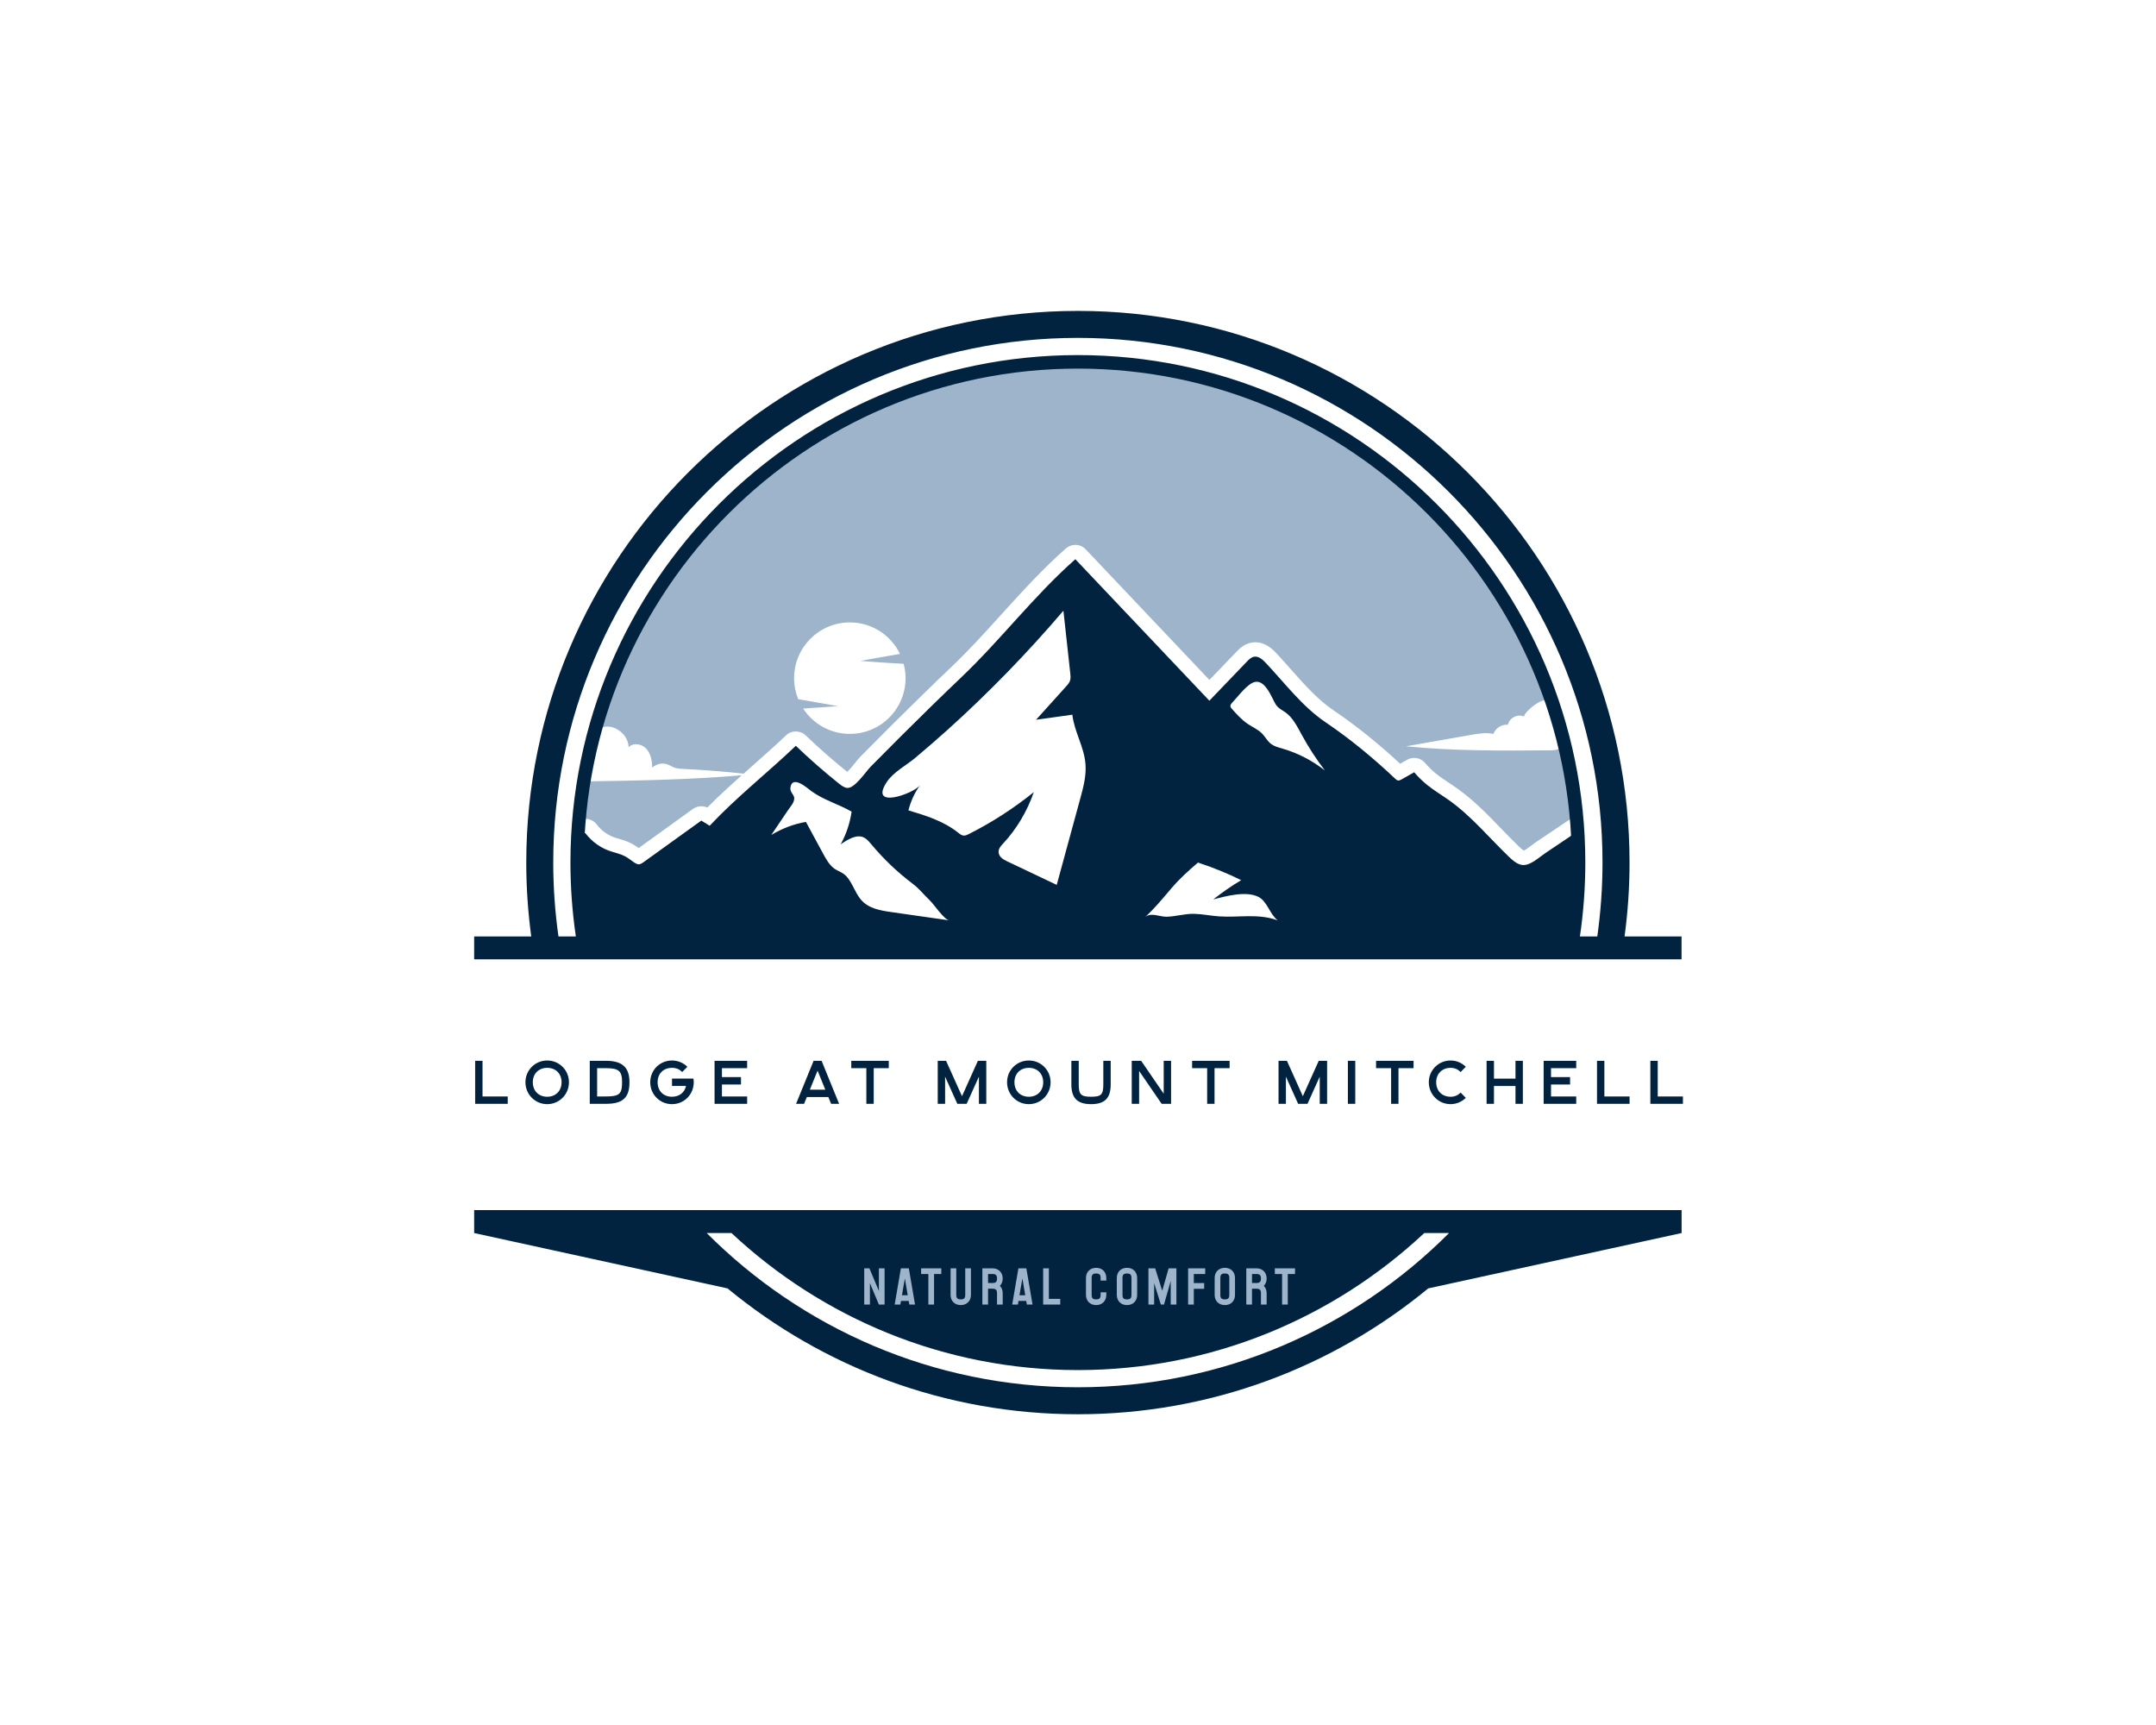
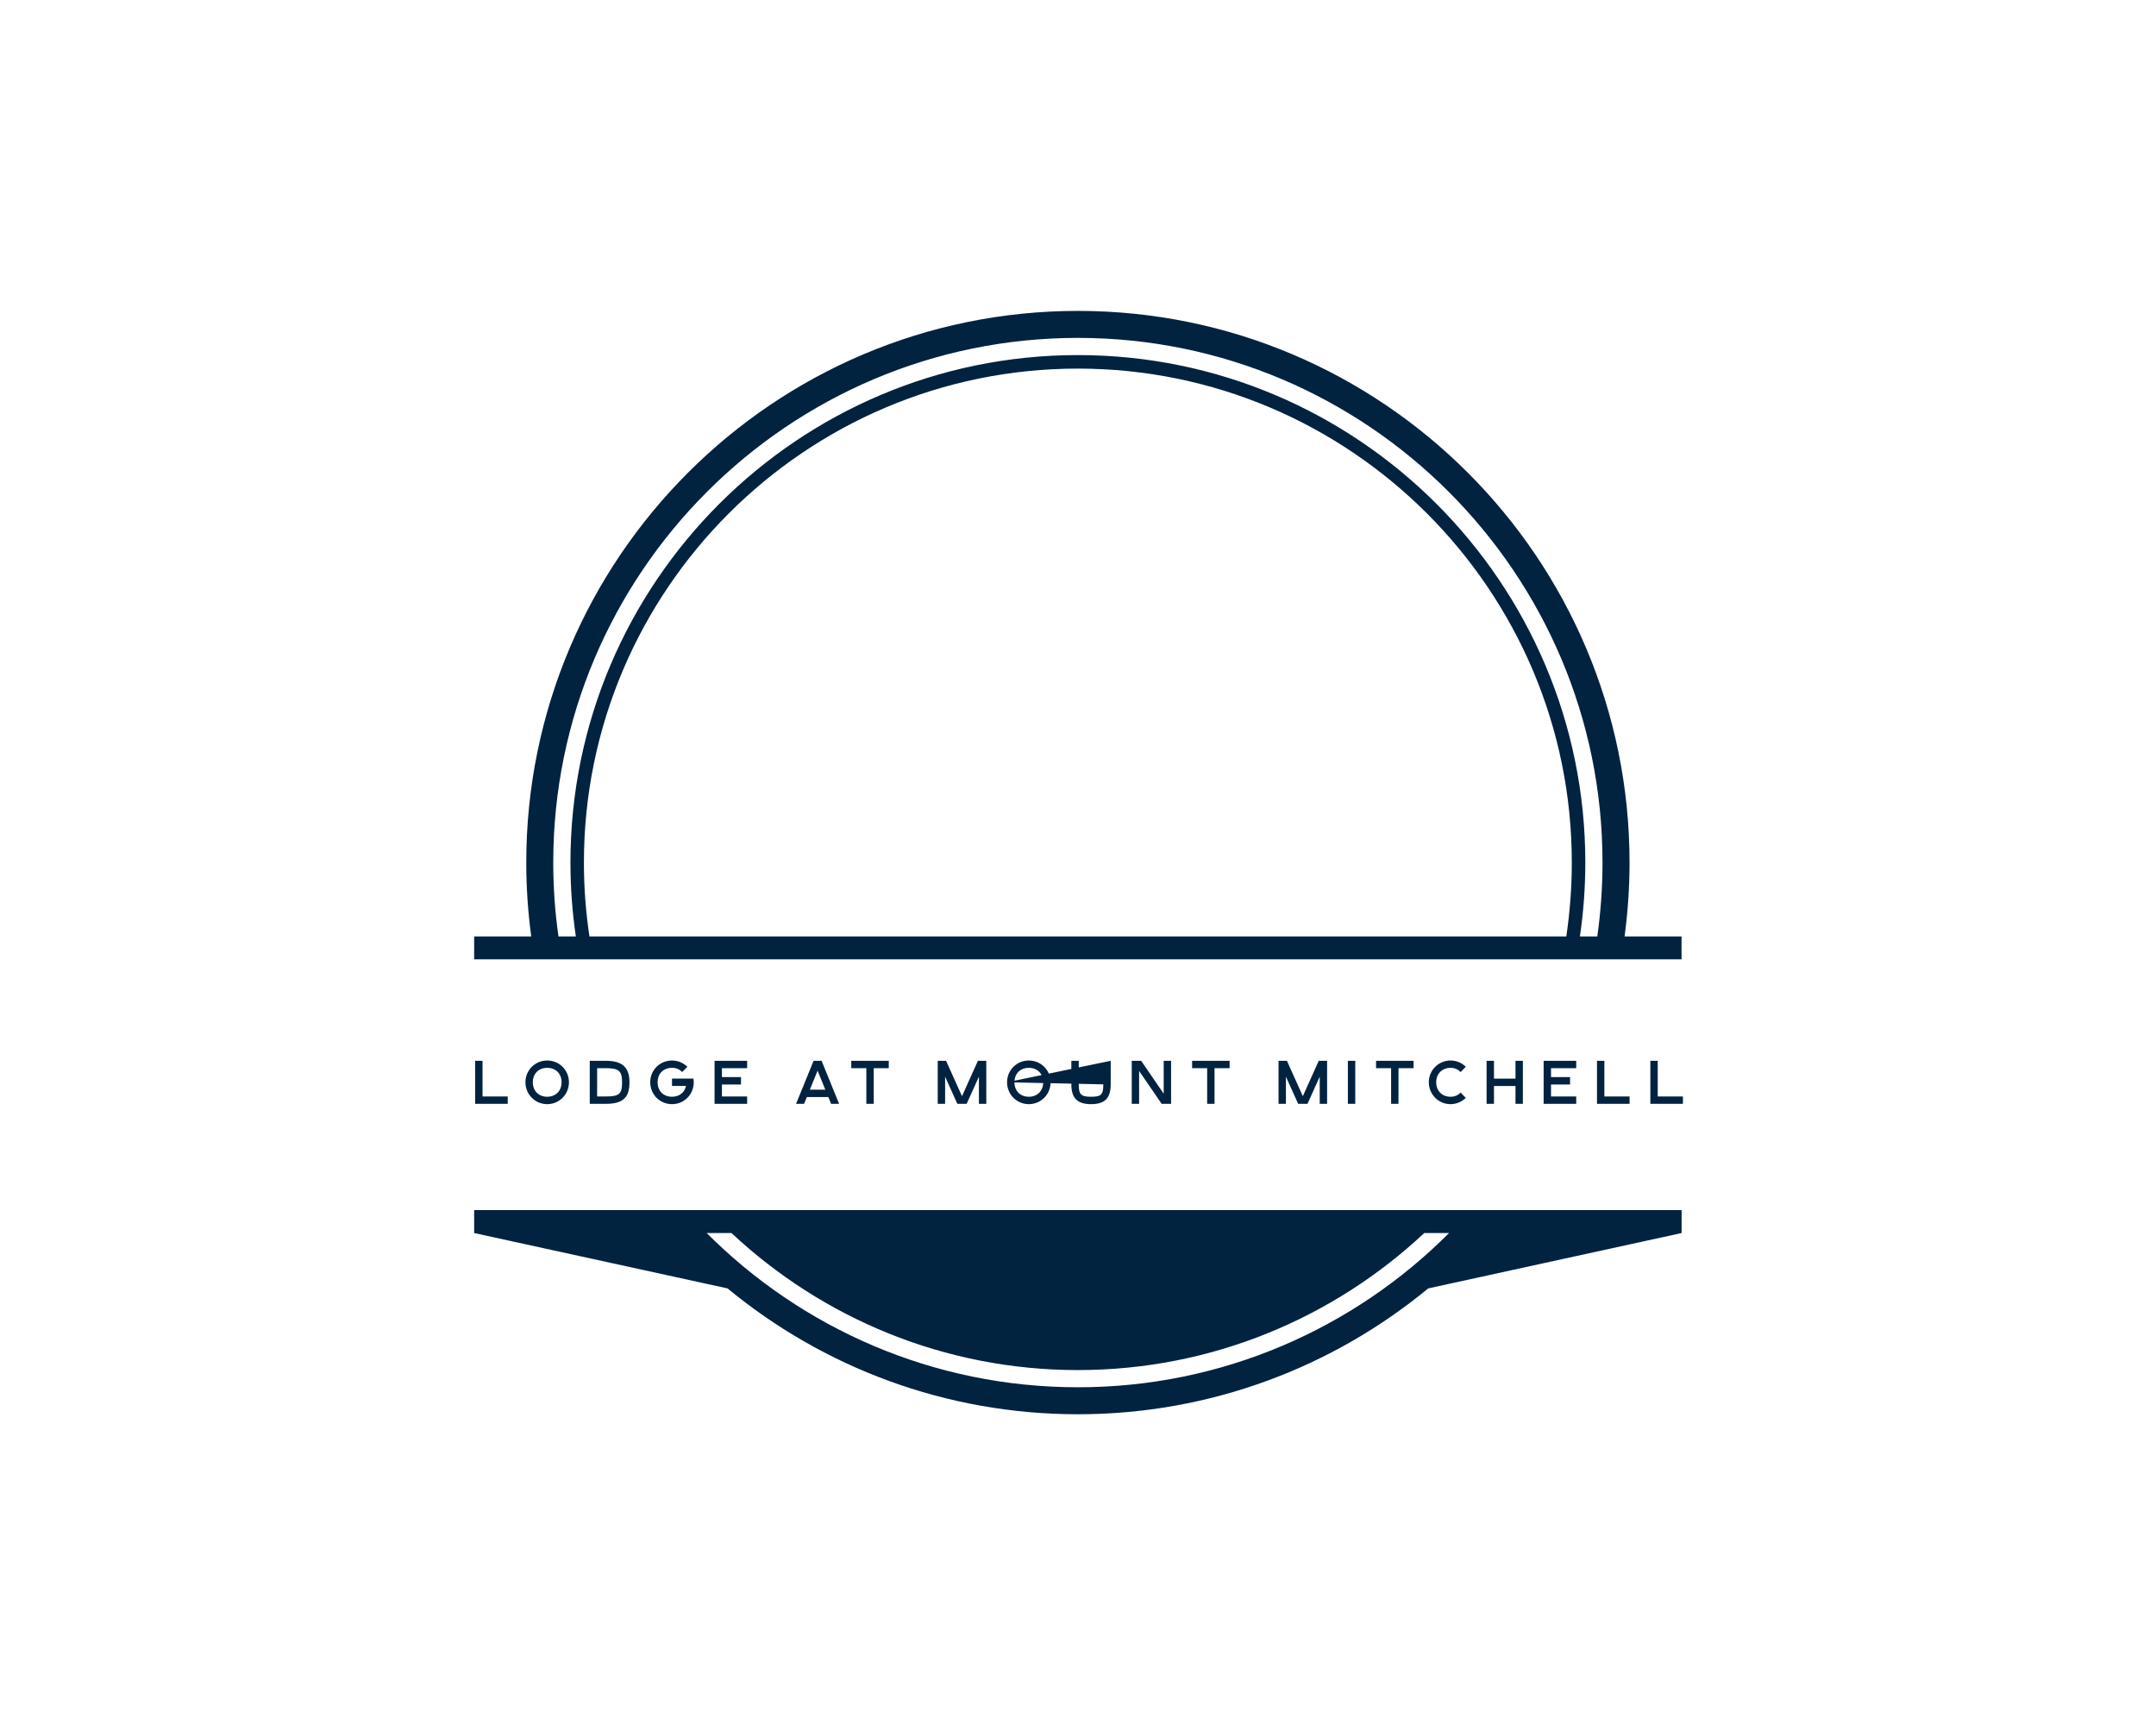
<svg xmlns="http://www.w3.org/2000/svg" version="1.1" width="1280" height="1024" viewBox="0 0 1280 1024" xml:space="preserve">
  <desc>Created with Fabric.js 5.3.0</desc>
  <defs>
</defs>
  <g transform="matrix(1 0 0 1 640 512)" id="background-logo">
-     <rect style="stroke: none; stroke-width: 0; stroke-dasharray: none; stroke-linecap: butt; stroke-dashoffset: 0; stroke-linejoin: miter; stroke-miterlimit: 4; fill: rgb(255,255,255); fill-opacity: 0; fill-rule: nonzero; opacity: 1;" paint-order="stroke" x="-640" y="-512" rx="0" ry="0" width="1280" height="1024" />
-   </g>
+     </g>
  <g transform="matrix(1.921 0 0 1.921 639.929 512.047)" id="logo-logo">
    <g style="" paint-order="stroke">
      <g transform="matrix(1.476 0 0 1.476 -0.037 -79.22)">
-         <path style="stroke: none; stroke-width: 1; stroke-dasharray: none; stroke-linecap: butt; stroke-dashoffset: 0; stroke-linejoin: miter; stroke-miterlimit: 4; fill: rgb(157,180,203); fill-rule: nonzero; opacity: 1;" paint-order="stroke" transform=" translate(-149.975, -96.33)" d="M 251.63 124.25 C 251.62 124.4 251.61 124.54 251.59 124.67 C 251.55 125.02 251.5 125.37 251.32 125.66 C 250.85 126.4 249.82 126.49 248.94 126.5 C 238.85 126.58 228.74 126.66 218.7 125.66 C 223.21 124.87 227.72 124.07 232.24 123.28 C 233.82 123.01 235.44 122.73 237.01 123.06 C 237.45 121.84 238.77 121.01 240.05 121.15 C 240.31 119.69 242.16 118.77 243.47 119.46 C 242.95 119.19 246.87 115.07 249.05 116.1 C 249.12 116.13 249.19 116.17 249.25 116.22 C 235.21 74.9 196.08 45.17 150 45.17 C 101.28 45.17 60.33 78.39 48.58 123.42 C 48.81 122.95 49 122.63 49.13 122.5 C 51.64 120.03 55.9 122.65 55.93 125.87 C 56.86 124.81 58.71 125.14 59.65 126.18 C 60.59 127.23 60.83 128.73 60.89 130.13 C 61.72 129.32 63.04 129.05 64.12 129.47 C 64.56 129.63 64.94 129.89 65.37 130.07 C 66.04 130.34 66.78 130.37 67.5 130.4 C 71.68 130.6 75.85 130.93 80.01 131.38 C 80.63 130.82 81.25 130.27 81.87 129.73 C 84.2 127.66 86.62 125.53 88.88 123.38 C 89.45 122.82 90.2 122.55 90.94 122.55 C 91.69 122.55 92.44 122.83 93.02 123.38 C 95.81 126.06 98.74 128.63 101.72 131.02 C 102.25 130.48 102.91 129.67 103.29 129.21 C 103.74 128.65 104.13 128.16 104.51 127.78 C 106.62 125.64 108.74 123.51 110.86 121.39 C 115.27 117 119.4 112.96 123.5 109.06 C 127.16 105.58 130.62 101.77 133.96 98.07 C 138.19 93.41 142.55 88.59 147.48 84.24 C 148.05 83.74 148.76 83.49 149.47 83.49 C 150.26 83.49 151.06 83.8 151.64 84.42 L 177.54 111.76 L 183.25 105.82 C 183.79 105.26 184.79 104.22 186.4 103.94 C 186.66 103.9 186.91 103.88 187.16 103.88 C 189.39 103.88 190.91 105.49 191.48 106.09 C 192.57 107.25 193.64 108.46 194.67 109.62 C 197.55 112.86 200.26 115.92 203.52 118.12 C 208.18 121.27 212.87 125.03 217.48 129.31 L 218.94 128.48 C 219.4 128.22 219.91 128.09 220.42 128.09 C 221.28 128.09 222.12 128.46 222.71 129.15 C 223.35 129.91 224.05 130.61 224.81 131.24 L 225.05 131.43 C 225.85 132.07 226.73 132.66 227.66 133.28 C 228.27 133.69 228.88 134.09 229.48 134.52 C 232.93 136.98 235.83 139.98 238.63 142.89 C 239.84 144.13 241.09 145.42 242.34 146.63 C 242.55 146.83 243.06 147.32 243.38 147.49 C 243.77 147.33 244.65 146.66 245.15 146.29 C 245.51 146.01 245.86 145.75 246.17 145.55 L 252.84 141.07 C 253.31 140.75 253.86 140.58 254.4 140.57 C 253.9 134.99 252.97 129.54 251.63 124.25 z M 102.25 123.06 C 98.15 123.06 94.56 120.94 92.47 117.75 C 95.92 117.55 99.73 117.25 99.73 117.25 C 99.73 117.25 94.74 116.35 91.44 115.79 C 90.89 114.43 90.58 112.95 90.58 111.39 C 90.58 104.94 95.81 99.72 102.25 99.72 C 106.88 99.72 110.86 102.41 112.75 106.31 C 109.46 106.87 104.44 107.78 104.44 107.78 C 104.44 107.78 109.76 108.2 113.51 108.38 C 113.77 109.34 113.92 110.35 113.92 111.39 C 113.92 117.84 108.7 123.06 102.25 123.06 z M 46.55 133.01 C 57.58 132.85 68.63 132.67 79.62 131.72 C 77.18 133.9 74.73 136.13 72.4 138.48 C 72 138.3 71.58 138.21 71.15 138.21 C 70.53 138.21 69.92 138.4 69.39 138.77 L 58.04 146.96 C 56.39 145.74 55.11 145.37 53.39 144.88 C 51.76 144.41 50.3 143.41 49.28 142.05 C 48.71 141.28 47.82 140.84 46.88 140.84 C 46.75 140.84 46.61 140.85 46.47 140.87 C 46.17 140.91 45.86 140.99 45.55 141.11 C 45.78 138.38 46.11 135.68 46.55 133.01 z" stroke-linecap="round" />
-       </g>
+         </g>
      <g transform="matrix(1.476 0 0 1.476 0 0)">
        <path style="stroke: none; stroke-width: 1; stroke-dasharray: none; stroke-linecap: butt; stroke-dashoffset: 0; stroke-linejoin: miter; stroke-miterlimit: 4; fill: rgb(1,35,64); fill-rule: nonzero; opacity: 1;" paint-order="stroke" transform=" translate(-150, -150)" d="M 23.59 227.56 L 76.64 239.15 C 96.6 255.61 122.17 265.5 150 265.5 C 177.83 265.5 203.4 255.6 223.36 239.15 L 276.41 227.56 L 276.41 222.76 L 23.59 222.76 L 23.59 227.56 z M 77.47 227.56 C 96.47 245.34 121.99 256.25 150 256.25 C 178.01 256.25 203.53 245.34 222.53 227.56 L 227.72 227.56 C 207.82 247.5 180.33 259.85 150 259.85 C 119.67 259.85 92.18 247.5 72.28 227.56 L 77.47 227.56 z M 276.41 165.46 L 264.47 165.46 C 265.15 160.4 265.51 155.24 265.51 150 C 265.51 86.31 213.7 34.5 150.01 34.5 C 86.32 34.5 34.5 86.31 34.5 150 C 34.5 155.24 34.86 160.4 35.54 165.46 L 23.59 165.46 L 23.59 170.26 L 276.4 170.26 L 276.4 165.46 z M 252.27 165.46 L 47.73 165.46 C 46.97 160.42 46.57 155.26 46.57 150 C 46.58 92.97 92.97 46.58 150 46.58 C 207.03 46.58 253.42 92.97 253.42 150 C 253.42 155.25 253.02 160.41 252.27 165.46 z M 258.76 165.46 L 255.12 165.46 C 255.86 160.41 256.25 155.25 256.25 150 C 256.25 91.42 208.59 43.75 150 43.75 C 91.41 43.75 43.75 91.42 43.75 150 C 43.75 155.25 44.14 160.41 44.88 165.46 L 41.24 165.46 C 40.53 160.41 40.15 155.25 40.15 150 C 40.15 89.43 89.43 40.15 150 40.15 C 210.57 40.15 259.85 89.43 259.85 150 C 259.85 155.25 259.47 160.4 258.76 165.46 z" stroke-linecap="round" />
      </g>
      <g transform="matrix(1.476 0 0 1.476 -0.307 -33.258)">
-         <path style="stroke: none; stroke-width: 1; stroke-dasharray: none; stroke-linecap: butt; stroke-dashoffset: 0; stroke-linejoin: miter; stroke-miterlimit: 4; fill: rgb(1,35,64); fill-rule: nonzero; opacity: 1;" paint-order="stroke" transform=" translate(-149.792, -127.468)" d="M 247.84 148.04 C 246.53 148.92 244.52 150.88 242.81 150.46 C 241.81 150.22 241 149.5 240.26 148.79 C 236.12 144.81 232.42 140.3 227.74 136.96 C 226.23 135.89 224.63 134.94 223.18 133.78 C 223.08 133.7 222.99 133.62 222.9 133.55 C 222 132.8 221.17 131.98 220.42 131.09 C 219.54 131.59 218.67 132.08 217.79 132.58 C 217.55 132.72 217.29 132.85 217.02 132.81 C 216.79 132.77 216.61 132.6 216.44 132.44 C 211.89 128.14 207.02 124.11 201.84 120.61 C 197 117.34 193.34 112.43 189.3 108.15 C 188.66 107.48 187.84 106.74 186.9 106.9 C 186.29 107.01 185.83 107.46 185.41 107.9 C 182.79 110.63 180.16 113.37 177.53 116.11 C 168.18 106.24 158.82 96.36 149.47 86.49 C 140.76 94.18 133.9 103.31 125.57 111.23 C 121.33 115.27 117.14 119.37 112.98 123.52 C 110.86 125.63 108.75 127.75 106.65 129.88 C 105.53 131.02 103.19 134.65 101.6 134.36 C 100.97 134.25 100.41 133.81 99.88 133.39 C 96.8 130.92 93.82 128.31 90.94 125.55 C 85.02 131.2 78.47 136.35 72.9 142.29 C 72.31 141.93 71.73 141.57 71.15 141.21 C 67.5 143.83 63.85 146.46 60.2 149.09 C 58.02 150.67 58.19 150.8 56.25 149.37 C 55.02 148.45 54.11 148.21 52.57 147.76 C 50.32 147.12 48.29 145.72 46.88 143.84 C 45.88 143.98 45.6 145.28 45.56 146.29 C 45.43 149.69 45.3 153.1 45.17 156.51 C 45.05 159.63 44.93 162.79 45.56 165.85 C 45.68 166.44 45.85 167.06 46.3 167.46 C 47.12 168.22 50.08 167.87 51.17 167.98 C 57.08 168.6 63.06 168.59 68.98 168.02 L 153.31 168.02 C 159.7 168.02 166.15 168.15 172.56 168.15 L 244.61 168.15 C 247.28 168.15 249.93 168.23 252.59 168.2 C 253.8 167.02 253.92 165.15 253.96 163.46 C 254.15 156.83 254.33 150.19 254.51 143.56 C 252.29 145.05 250.06 146.54 247.84 148.04 z M 110.91 160.36 C 108.59 160.03 106.13 159.62 104.54 157.72 C 103.18 156.1 102.6 153.56 100.96 152.37 C 100.37 151.94 99.68 151.72 99.07 151.31 C 97.99 150.57 97.28 149.28 96.6 148.03 L 93.06 141.49 C 90.59 141.9 88.12 142.83 85.81 144.21 C 86.99 142.47 88.16 140.71 89.34 138.98 C 89.9 138.16 90.6 137.47 90.61 136.53 C 90.62 135.79 89.66 135.26 89.81 134.29 C 90.21 131.54 93.45 134.5 94.22 135.06 C 96.81 136.94 99.88 137.74 102.62 139.34 C 102.28 141.73 101.49 144.1 100.33 146.18 C 101.89 145.11 103.73 144 105.23 144.77 C 105.83 145.07 106.28 145.63 106.74 146.17 C 109.37 149.32 112.3 152.09 115.46 154.47 C 116.79 155.47 117.75 156.74 118.98 157.9 C 119.89 158.76 121.97 161.94 123.07 162.1 C 119.02 161.52 114.96 160.94 110.91 160.36 z M 150.49 136.63 C 148.85 142.64 147.21 148.65 145.57 154.67 C 142.08 153.01 138.6 151.36 135.11 149.7 C 134.32 149.33 133.38 148.73 133.4 147.73 C 133.4 147.03 133.9 146.49 134.35 146.01 C 137.14 143.02 139.35 139.32 140.78 135.25 C 136.5 138.69 131.92 141.64 127.14 144.04 C 126.81 144.21 126.46 144.37 126.09 144.35 C 125.64 144.32 125.25 143.99 124.87 143.69 C 121.8 141.27 118.12 140.15 114.52 139.07 C 115.01 137.14 115.84 135.33 116.96 133.79 C 115.68 135.55 106.15 138.99 109.98 133.14 C 111.33 131.08 114.12 129.61 115.92 128.1 C 118.18 126.21 120.41 124.27 122.61 122.3 C 131.19 114.58 139.34 106.21 146.97 97.27 C 147.45 101.65 147.93 106.03 148.41 110.41 C 148.46 110.87 148.5 111.35 148.39 111.79 C 148.25 112.33 147.88 112.75 147.52 113.14 C 145.43 115.46 143.34 117.78 141.24 120.1 C 143.77 119.74 146.31 119.39 148.84 119.04 C 149.25 122.62 151.31 125.76 151.59 129.36 C 151.79 131.83 151.14 134.26 150.49 136.63 z M 179.52 161.26 C 177.79 161.14 176.08 160.77 174.35 160.73 C 172.39 160.68 170.48 161.3 168.55 161.34 C 167.14 161.37 165.27 160.33 164.02 161.46 C 166.04 159.64 167.79 157.49 169.58 155.39 C 171.38 153.29 173.08 151.77 175.15 150 C 175.31 150.05 175.47 150.1 175.63 150.16 C 178.55 151.13 181.41 152.31 184.2 153.68 C 182.18 154.88 180.22 156.23 178.35 157.72 C 180.98 157.02 185.14 155.9 187.74 157.15 C 189.66 158.08 190.12 160.75 191.83 162.1 C 187.73 160.59 183.7 161.56 179.52 161.26 z M 192.94 126.17 C 192 125.9 191.01 125.66 190.23 124.98 C 189.63 124.44 189.21 123.67 188.65 123.07 C 187.77 122.13 186.61 121.67 185.58 120.98 C 184.33 120.14 183.27 118.96 182.23 117.8 C 182.1 117.66 181.96 117.49 181.94 117.29 C 181.9 116.99 182.12 116.73 182.31 116.53 C 183.46 115.33 185.54 112.45 187.13 112.17 C 188.87 111.87 190.02 114.16 190.8 115.69 C 191.07 116.24 191.32 116.81 191.71 117.26 C 192.23 117.85 192.93 118.17 193.55 118.62 C 195.03 119.7 195.94 121.54 196.88 123.26 C 198.31 125.89 199.93 128.38 201.72 130.71 C 199.05 128.63 196.07 127.08 192.94 126.17 z" stroke-linecap="round" />
-       </g>
+         </g>
    </g>
  </g>
  <g transform="matrix(1.921 0 0 1.921 640.619 642.495)" id="text-logo">
    <g style="" paint-order="stroke">
      <g transform="matrix(1 0 0 1 0 0)" id="text-logo-path-0">
-         <path style="stroke: rgb(255,255,255); stroke-width: 0; stroke-dasharray: none; stroke-linecap: butt; stroke-dashoffset: 0; stroke-linejoin: miter; stroke-miterlimit: 4; fill: rgb(1,35,64); fill-rule: nonzero; opacity: 1;" paint-order="stroke" transform=" translate(-187.395, 6.645)" d="M 0.76 0 L 10.83 0 L 10.83 -2.28 L 3.04 -2.28 L 3.04 -13.3 L 0.76 -13.3 Z M 23.03 -2.19 C 20.39 -2.19 18.58 -4.01 18.58 -6.67 C 18.58 -9.31 20.39 -11.12 23.03 -11.12 C 25.67 -11.12 27.47 -9.31 27.47 -6.67 C 27.47 -4.01 25.67 -2.19 23.03 -2.19 Z M 16.3 -6.67 C 16.3 -2.91 19.29 0.1 23.03 0.1 C 26.77 0.1 29.75 -2.91 29.75 -6.67 C 29.75 -10.41 26.77 -13.39 23.03 -13.39 C 19.29 -13.39 16.3 -10.41 16.3 -6.67 Z M 36.18 0 L 41.14 0 C 46.38 0 48.45 -1.86 48.45 -6.67 C 48.45 -11.23 46.3 -13.3 41.14 -13.3 L 36.18 -13.3 Z M 38.46 -2.28 L 38.46 -11.02 L 41.14 -11.02 C 45.22 -11.02 46.17 -10.11 46.17 -6.67 C 46.17 -3.04 45.33 -2.28 41.14 -2.28 Z M 61.6 -5.53 L 65.93 -5.53 C 65.49 -3.5 63.86 -2.19 61.6 -2.19 C 58.94 -2.19 57.15 -3.99 57.15 -6.67 C 57.15 -9.33 58.94 -11.12 61.6 -11.12 C 62.91 -11.12 63.9 -10.68 64.75 -9.84 L 66.35 -11.44 C 65.17 -12.63 63.46 -13.39 61.6 -13.39 C 57.84 -13.39 54.87 -10.43 54.87 -6.67 C 54.87 -2.89 57.84 0.1 61.6 0.1 C 65.74 0.1 68.89 -3.52 68.23 -7.81 L 61.6 -7.81 Z M 74.75 0 L 84.82 0 L 84.82 -2.28 L 77.03 -2.28 L 77.03 -5.98 L 82.92 -5.98 L 82.92 -8.27 L 77.03 -8.27 L 77.03 -11.02 L 84.82 -11.02 L 84.82 -13.3 L 74.75 -13.3 Z M 102.41 0 L 103.27 -2.09 L 109.92 -2.09 L 110.77 0 L 113.24 0 L 107.83 -13.3 L 105.36 -13.3 L 99.94 0 Z M 104.2 -4.37 L 106.59 -10.26 L 108.98 -4.37 Z M 123.94 0 L 123.94 -11.02 L 128.59 -11.02 L 128.59 -13.3 L 117 -13.3 L 117 -11.02 L 121.66 -11.02 L 121.66 0 Z M 146 0 L 146 -8.4 L 149.78 0 L 152.66 0 L 156.45 -8.4 L 156.45 0 L 158.73 0 L 158.73 -13.3 L 156.14 -13.3 L 151.22 -2.36 L 146.3 -13.3 L 143.72 -13.3 L 143.72 0 Z M 171.87 -2.19 C 169.23 -2.19 167.43 -4.01 167.43 -6.67 C 167.43 -9.31 169.23 -11.12 171.87 -11.12 C 174.51 -11.12 176.32 -9.31 176.32 -6.67 C 176.32 -4.01 174.51 -2.19 171.87 -2.19 Z M 165.15 -6.67 C 165.15 -2.91 168.13 0.1 171.87 0.1 C 175.62 0.1 178.6 -2.91 178.6 -6.67 C 178.6 -10.41 175.62 -13.39 171.87 -13.39 C 168.13 -13.39 165.15 -10.41 165.15 -6.67 Z M 194.9 -13.3 L 194.9 -6.02 C 194.9 -2.81 194.22 -2.19 191.1 -2.19 C 187.97 -2.19 187.3 -2.91 187.3 -6.02 L 187.3 -13.3 L 185.02 -13.3 L 185.02 -6.02 C 185.02 -1.86 186.79 0.1 191.1 0.1 C 195.26 0.1 197.18 -1.65 197.18 -6.02 L 197.18 -13.3 Z M 205.96 0 L 205.96 -10.16 L 212.93 0 L 215.84 0 L 215.84 -13.3 L 213.56 -13.3 L 213.56 -3.13 L 206.59 -13.3 L 203.68 -13.3 L 203.68 0 Z M 229.27 0 L 229.27 -11.02 L 233.93 -11.02 L 233.93 -13.3 L 222.34 -13.3 L 222.34 -11.02 L 226.99 -11.02 L 226.99 0 Z M 251.33 0 L 251.33 -8.4 L 255.11 0 L 258 0 L 261.78 -8.4 L 261.78 0 L 264.06 0 L 264.06 -13.3 L 261.48 -13.3 L 256.56 -2.36 L 251.64 -13.3 L 249.05 -13.3 L 249.05 0 Z M 272.76 0 L 272.76 -13.3 L 270.48 -13.3 L 270.48 0 Z M 286.12 0 L 286.12 -11.02 L 290.78 -11.02 L 290.78 -13.3 L 279.19 -13.3 L 279.19 -11.02 L 283.84 -11.02 L 283.84 0 Z M 306.93 -1.84 L 305.33 -3.48 C 304.47 -2.62 303.49 -2.19 302.21 -2.19 C 299.57 -2.19 297.77 -4.03 297.77 -6.67 C 297.77 -9.27 299.57 -11.12 302.21 -11.12 C 303.49 -11.12 304.47 -10.68 305.33 -9.82 L 306.93 -11.46 C 305.73 -12.63 304.06 -13.39 302.21 -13.39 C 298.47 -13.39 295.49 -10.37 295.49 -6.67 C 295.49 -2.93 298.47 0.1 302.21 0.1 C 304.06 0.1 305.73 -0.67 306.93 -1.84 Z M 315.63 0 L 315.63 -5.51 L 322.28 -5.51 L 322.28 0 L 324.56 0 L 324.56 -13.3 L 322.28 -13.3 L 322.28 -7.79 L 315.63 -7.79 L 315.63 -13.3 L 313.35 -13.3 L 313.35 0 Z M 330.98 0 L 341.05 0 L 341.05 -2.28 L 333.26 -2.28 L 333.26 -5.98 L 339.15 -5.98 L 339.15 -8.27 L 333.26 -8.27 L 333.26 -11.02 L 341.05 -11.02 L 341.05 -13.3 L 330.98 -13.3 Z M 347.47 0 L 357.54 0 L 357.54 -2.28 L 349.75 -2.28 L 349.75 -13.3 L 347.47 -13.3 Z M 363.96 0 L 374.03 0 L 374.03 -2.28 L 366.24 -2.28 L 366.24 -13.3 L 363.96 -13.3 Z" stroke-linecap="round" />
+         <path style="stroke: rgb(255,255,255); stroke-width: 0; stroke-dasharray: none; stroke-linecap: butt; stroke-dashoffset: 0; stroke-linejoin: miter; stroke-miterlimit: 4; fill: rgb(1,35,64); fill-rule: nonzero; opacity: 1;" paint-order="stroke" transform=" translate(-187.395, 6.645)" d="M 0.76 0 L 10.83 0 L 10.83 -2.28 L 3.04 -2.28 L 3.04 -13.3 L 0.76 -13.3 Z M 23.03 -2.19 C 20.39 -2.19 18.58 -4.01 18.58 -6.67 C 18.58 -9.31 20.39 -11.12 23.03 -11.12 C 25.67 -11.12 27.47 -9.31 27.47 -6.67 C 27.47 -4.01 25.67 -2.19 23.03 -2.19 Z M 16.3 -6.67 C 16.3 -2.91 19.29 0.1 23.03 0.1 C 26.77 0.1 29.75 -2.91 29.75 -6.67 C 29.75 -10.41 26.77 -13.39 23.03 -13.39 C 19.29 -13.39 16.3 -10.41 16.3 -6.67 Z M 36.18 0 L 41.14 0 C 46.38 0 48.45 -1.86 48.45 -6.67 C 48.45 -11.23 46.3 -13.3 41.14 -13.3 L 36.18 -13.3 Z M 38.46 -2.28 L 38.46 -11.02 L 41.14 -11.02 C 45.22 -11.02 46.17 -10.11 46.17 -6.67 C 46.17 -3.04 45.33 -2.28 41.14 -2.28 Z M 61.6 -5.53 L 65.93 -5.53 C 65.49 -3.5 63.86 -2.19 61.6 -2.19 C 58.94 -2.19 57.15 -3.99 57.15 -6.67 C 57.15 -9.33 58.94 -11.12 61.6 -11.12 C 62.91 -11.12 63.9 -10.68 64.75 -9.84 L 66.35 -11.44 C 65.17 -12.63 63.46 -13.39 61.6 -13.39 C 57.84 -13.39 54.87 -10.43 54.87 -6.67 C 54.87 -2.89 57.84 0.1 61.6 0.1 C 65.74 0.1 68.89 -3.52 68.23 -7.81 L 61.6 -7.81 Z M 74.75 0 L 84.82 0 L 84.82 -2.28 L 77.03 -2.28 L 77.03 -5.98 L 82.92 -5.98 L 82.92 -8.27 L 77.03 -8.27 L 77.03 -11.02 L 84.82 -11.02 L 84.82 -13.3 L 74.75 -13.3 Z M 102.41 0 L 103.27 -2.09 L 109.92 -2.09 L 110.77 0 L 113.24 0 L 107.83 -13.3 L 105.36 -13.3 L 99.94 0 Z M 104.2 -4.37 L 106.59 -10.26 L 108.98 -4.37 Z M 123.94 0 L 123.94 -11.02 L 128.59 -11.02 L 128.59 -13.3 L 117 -13.3 L 117 -11.02 L 121.66 -11.02 L 121.66 0 Z M 146 0 L 146 -8.4 L 149.78 0 L 152.66 0 L 156.45 -8.4 L 156.45 0 L 158.73 0 L 158.73 -13.3 L 156.14 -13.3 L 151.22 -2.36 L 146.3 -13.3 L 143.72 -13.3 L 143.72 0 Z M 171.87 -2.19 C 169.23 -2.19 167.43 -4.01 167.43 -6.67 C 167.43 -9.31 169.23 -11.12 171.87 -11.12 C 174.51 -11.12 176.32 -9.31 176.32 -6.67 C 176.32 -4.01 174.51 -2.19 171.87 -2.19 Z M 165.15 -6.67 C 165.15 -2.91 168.13 0.1 171.87 0.1 C 175.62 0.1 178.6 -2.91 178.6 -6.67 C 178.6 -10.41 175.62 -13.39 171.87 -13.39 C 168.13 -13.39 165.15 -10.41 165.15 -6.67 Z L 194.9 -6.02 C 194.9 -2.81 194.22 -2.19 191.1 -2.19 C 187.97 -2.19 187.3 -2.91 187.3 -6.02 L 187.3 -13.3 L 185.02 -13.3 L 185.02 -6.02 C 185.02 -1.86 186.79 0.1 191.1 0.1 C 195.26 0.1 197.18 -1.65 197.18 -6.02 L 197.18 -13.3 Z M 205.96 0 L 205.96 -10.16 L 212.93 0 L 215.84 0 L 215.84 -13.3 L 213.56 -13.3 L 213.56 -3.13 L 206.59 -13.3 L 203.68 -13.3 L 203.68 0 Z M 229.27 0 L 229.27 -11.02 L 233.93 -11.02 L 233.93 -13.3 L 222.34 -13.3 L 222.34 -11.02 L 226.99 -11.02 L 226.99 0 Z M 251.33 0 L 251.33 -8.4 L 255.11 0 L 258 0 L 261.78 -8.4 L 261.78 0 L 264.06 0 L 264.06 -13.3 L 261.48 -13.3 L 256.56 -2.36 L 251.64 -13.3 L 249.05 -13.3 L 249.05 0 Z M 272.76 0 L 272.76 -13.3 L 270.48 -13.3 L 270.48 0 Z M 286.12 0 L 286.12 -11.02 L 290.78 -11.02 L 290.78 -13.3 L 279.19 -13.3 L 279.19 -11.02 L 283.84 -11.02 L 283.84 0 Z M 306.93 -1.84 L 305.33 -3.48 C 304.47 -2.62 303.49 -2.19 302.21 -2.19 C 299.57 -2.19 297.77 -4.03 297.77 -6.67 C 297.77 -9.27 299.57 -11.12 302.21 -11.12 C 303.49 -11.12 304.47 -10.68 305.33 -9.82 L 306.93 -11.46 C 305.73 -12.63 304.06 -13.39 302.21 -13.39 C 298.47 -13.39 295.49 -10.37 295.49 -6.67 C 295.49 -2.93 298.47 0.1 302.21 0.1 C 304.06 0.1 305.73 -0.67 306.93 -1.84 Z M 315.63 0 L 315.63 -5.51 L 322.28 -5.51 L 322.28 0 L 324.56 0 L 324.56 -13.3 L 322.28 -13.3 L 322.28 -7.79 L 315.63 -7.79 L 315.63 -13.3 L 313.35 -13.3 L 313.35 0 Z M 330.98 0 L 341.05 0 L 341.05 -2.28 L 333.26 -2.28 L 333.26 -5.98 L 339.15 -5.98 L 339.15 -8.27 L 333.26 -8.27 L 333.26 -11.02 L 341.05 -11.02 L 341.05 -13.3 L 330.98 -13.3 Z M 347.47 0 L 357.54 0 L 357.54 -2.28 L 349.75 -2.28 L 349.75 -13.3 L 347.47 -13.3 Z M 363.96 0 L 374.03 0 L 374.03 -2.28 L 366.24 -2.28 L 366.24 -13.3 L 363.96 -13.3 Z" stroke-linecap="round" />
      </g>
    </g>
  </g>
  <g transform="matrix(1.921 0 0 1.921 640.966 763.664)" id="tagline-f955f040-92a5-467f-9458-a1559b25dfe4-logo">
    <g style="" paint-order="stroke">
      <g transform="matrix(1 0 0 1 0 0)" id="tagline-f955f040-92a5-467f-9458-a1559b25dfe4-logo-path-0">
-         <path style="stroke: none; stroke-width: 0; stroke-dasharray: none; stroke-linecap: butt; stroke-dashoffset: 0; stroke-linejoin: miter; stroke-miterlimit: 4; fill: rgb(157,180,203); fill-rule: nonzero; opacity: 1;" paint-order="stroke" transform=" translate(-67.21, 5.6)" d="M 0.64 -11.2 L 0.64 0 L 2.4 0 L 2.4 -6.62 L 5.17 0 L 6.93 0 L 6.93 -11.2 L 5.17 -11.2 L 5.17 -4.21 L 2.24 -11.2 Z M 11.97 -11.2 L 10.05 0 L 11.81 0 L 12 -1.12 L 14.38 -1.12 L 14.58 0 L 16.34 0 L 14.42 -11.2 Z M 12.3 -2.88 L 13.2 -8.08 L 14.08 -2.88 Z M 24.46 -11.2 L 18.22 -11.2 L 18.22 -9.44 L 20.46 -9.44 L 20.46 0 L 22.22 0 L 22.22 -9.44 L 24.46 -9.44 Z M 30.48 0.16 C 32.3 0.16 33.62 -1.09 33.62 -2.98 L 33.62 -11.2 L 31.86 -11.2 L 31.86 -2.98 C 31.86 -1.97 31.47 -1.6 30.48 -1.6 C 29.46 -1.6 29.09 -1.98 29.09 -2.98 L 29.09 -11.2 L 27.33 -11.2 L 27.33 -2.98 C 27.33 -1.15 28.58 0.16 30.48 0.16 Z M 40.29 -11.2 L 37.15 -11.2 L 37.15 0 L 38.91 0 L 38.91 -4.9 L 40.29 -4.9 C 41.3 -4.9 41.68 -4.53 41.68 -3.5 L 41.68 0 L 43.44 0 L 43.44 -3.5 C 43.44 -4.45 43.12 -5.23 42.56 -5.78 C 43.12 -6.34 43.44 -7.14 43.44 -8.05 C 43.44 -9.95 42.13 -11.2 40.29 -11.2 Z M 38.91 -6.66 L 38.91 -9.44 L 40.29 -9.44 C 41.3 -9.44 41.68 -9.07 41.68 -8.05 C 41.68 -7.06 41.3 -6.66 40.29 -6.66 Z M 48.29 -11.2 L 46.37 0 L 48.13 0 L 48.32 -1.12 L 50.7 -1.12 L 50.9 0 L 52.66 0 L 50.74 -11.2 Z M 48.62 -2.88 L 49.52 -8.08 L 50.4 -2.88 Z M 55.94 -11.2 L 55.94 0 L 61.22 0 L 61.22 -1.76 L 57.7 -1.76 L 57.7 -11.2 Z M 69.17 -8.22 L 69.17 -2.98 C 69.17 -1.15 70.42 0.16 72.32 0.16 C 74.14 0.16 75.46 -1.09 75.46 -2.98 L 75.46 -3.78 L 73.7 -3.78 L 73.7 -2.98 C 73.7 -1.97 73.31 -1.6 72.32 -1.6 C 71.3 -1.6 70.93 -1.98 70.93 -2.98 L 70.93 -8.22 C 70.93 -9.25 71.31 -9.6 72.32 -9.6 C 73.33 -9.6 73.7 -9.22 73.7 -8.22 L 73.7 -7.42 L 75.46 -7.42 L 75.46 -8.22 C 75.46 -10.05 74.21 -11.36 72.32 -11.36 C 70.5 -11.36 69.17 -10.14 69.17 -8.22 Z M 78.7 -8.22 L 78.7 -2.98 C 78.7 -1.15 79.95 0.16 81.86 0.16 C 83.68 0.16 84.99 -1.09 84.99 -2.98 L 84.99 -8.22 C 84.99 -10.05 83.74 -11.36 81.86 -11.36 C 80.03 -11.36 78.7 -10.14 78.7 -8.22 Z M 80.46 -2.98 L 80.46 -8.22 C 80.46 -9.25 80.85 -9.6 81.86 -9.6 C 82.86 -9.6 83.23 -9.22 83.23 -8.22 L 83.23 -2.98 C 83.23 -1.97 82.85 -1.6 81.86 -1.6 C 80.83 -1.6 80.46 -1.98 80.46 -2.98 Z M 88.48 -11.2 L 88.48 0 L 90.24 0 L 90.24 -6.62 L 92.32 0 L 93.28 0 L 95.36 -7.28 L 95.36 0 L 97.12 0 L 97.12 -11.2 L 94.72 -11.2 L 92.74 -4.26 L 90.56 -11.2 Z M 100.74 -11.2 L 100.74 0 L 102.5 0 L 102.5 -4.88 L 105.7 -4.88 L 105.7 -6.64 L 102.5 -6.64 L 102.5 -9.44 L 106.02 -9.44 L 106.02 -11.2 Z M 108.94 -8.22 L 108.94 -2.98 C 108.94 -1.15 110.19 0.16 112.1 0.16 C 113.92 0.16 115.23 -1.09 115.23 -2.98 L 115.23 -8.22 C 115.23 -10.05 113.98 -11.36 112.1 -11.36 C 110.27 -11.36 108.94 -10.14 108.94 -8.22 Z M 110.7 -2.98 L 110.7 -8.22 C 110.7 -9.25 111.09 -9.6 112.1 -9.6 C 113.1 -9.6 113.47 -9.22 113.47 -8.22 L 113.47 -2.98 C 113.47 -1.97 113.09 -1.6 112.1 -1.6 C 111.07 -1.6 110.7 -1.98 110.7 -2.98 Z M 121.86 -11.2 L 118.72 -11.2 L 118.72 0 L 120.48 0 L 120.48 -4.9 L 121.86 -4.9 C 122.86 -4.9 123.25 -4.53 123.25 -3.5 L 123.25 0 L 125.01 0 L 125.01 -3.5 C 125.01 -4.45 124.69 -5.23 124.13 -5.78 C 124.69 -6.34 125.01 -7.14 125.01 -8.05 C 125.01 -9.95 123.7 -11.2 121.86 -11.2 Z M 120.48 -6.66 L 120.48 -9.44 L 121.86 -9.44 C 122.86 -9.44 123.25 -9.07 123.25 -8.05 C 123.25 -7.06 122.86 -6.66 121.86 -6.66 Z M 133.78 -11.2 L 127.54 -11.2 L 127.54 -9.44 L 129.78 -9.44 L 129.78 0 L 131.54 0 L 131.54 -9.44 L 133.78 -9.44 Z" stroke-linecap="round" />
-       </g>
+         </g>
    </g>
  </g>
</svg>